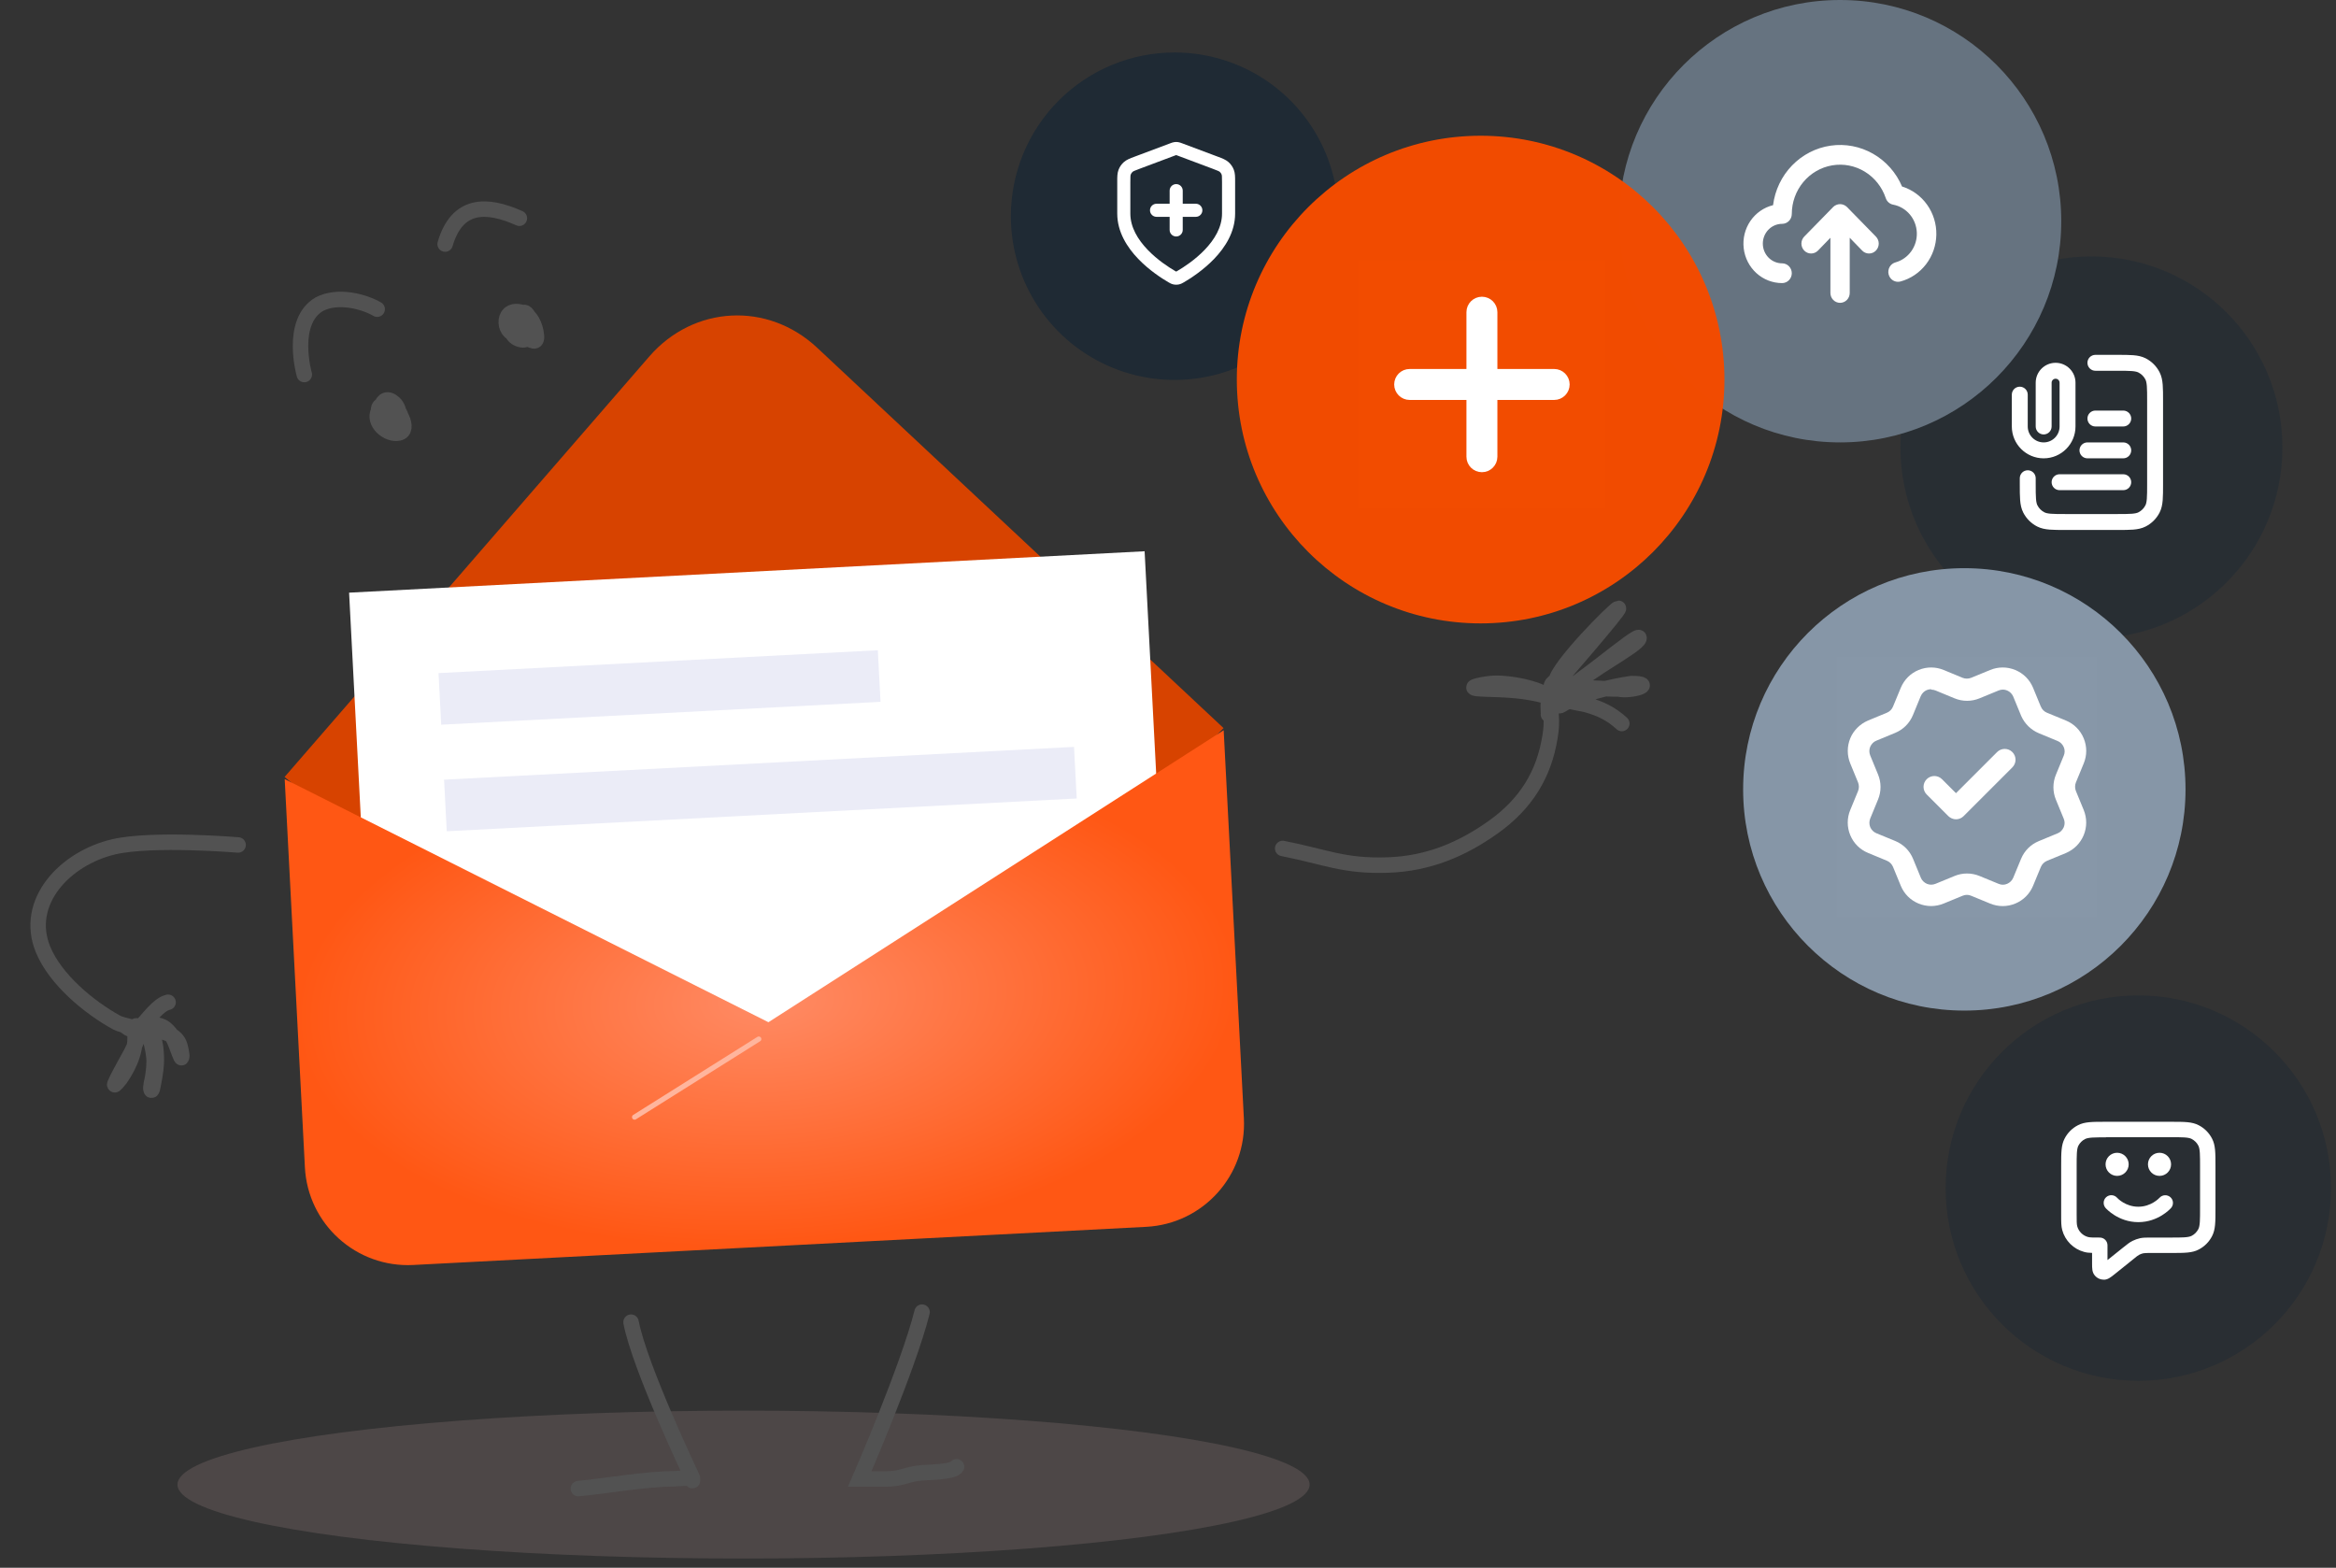
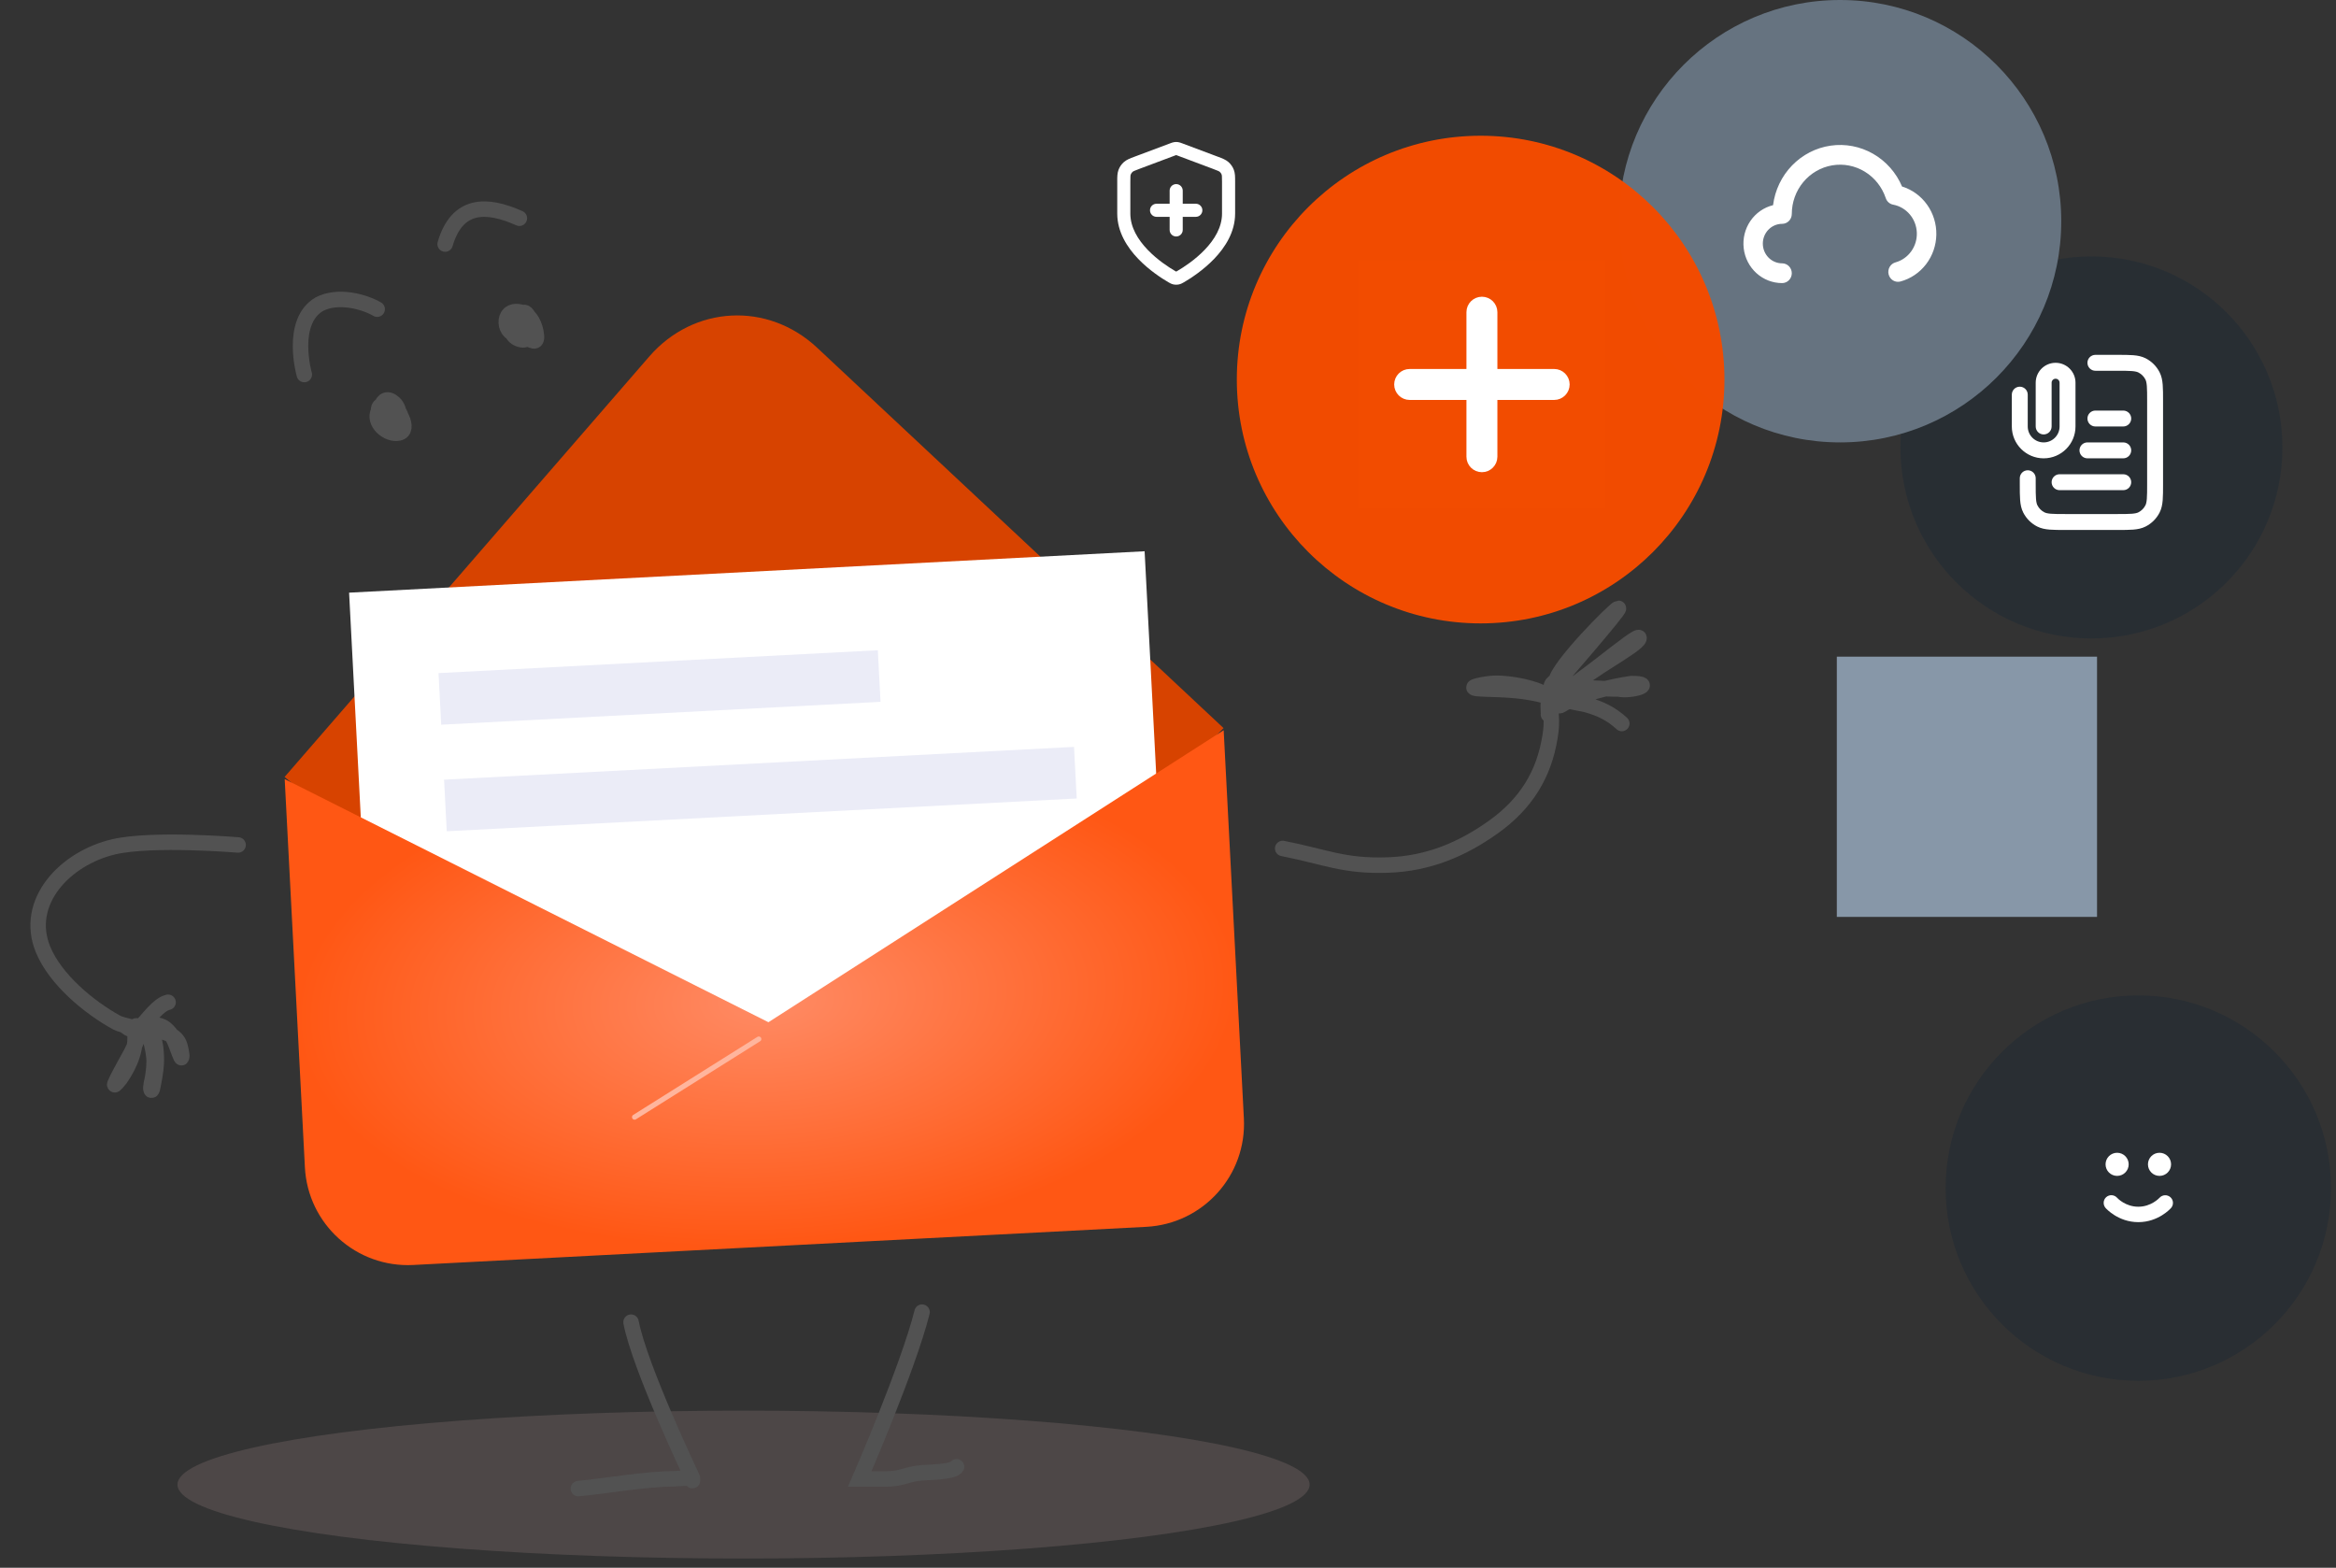
<svg xmlns="http://www.w3.org/2000/svg" width="453" height="304" viewBox="0 0 453 304" fill="none">
  <rect x="0" y="0" width="453" height="304" fill="#333333" stroke="none" />
  <path opacity="0.7" d="M405.57 123.807C426.03 123.807 442.615 107.221 442.615 86.762C442.615 66.303 426.03 49.718 405.57 49.718C385.111 49.718 368.526 66.303 368.526 86.762C368.526 107.221 385.111 123.807 405.57 123.807Z" fill="#001D36" fill-opacity="0.3" />
  <path fill-rule="evenodd" clip-rule="evenodd" d="M413.425 71.954C412.731 71.897 411.832 71.896 410.51 71.896H406.342C405.49 71.896 404.799 71.205 404.799 70.352C404.799 69.5 405.49 68.809 406.342 68.809L410.573 68.809C411.816 68.809 412.841 68.809 413.677 68.877C414.544 68.948 415.342 69.1 416.091 69.482C417.253 70.074 418.197 71.018 418.789 72.18C419.171 72.929 419.323 73.727 419.394 74.594C419.462 75.429 419.462 76.455 419.462 77.697V93.878C419.462 95.12 419.462 96.145 419.394 96.981C419.323 97.848 419.171 98.646 418.789 99.395C418.197 100.557 417.253 101.501 416.091 102.093C415.342 102.475 414.544 102.627 413.677 102.698C412.841 102.766 411.816 102.766 410.574 102.766H400.567C399.325 102.766 398.299 102.766 397.464 102.698C396.597 102.627 395.799 102.475 395.05 102.093C393.888 101.501 392.944 100.557 392.352 99.395C391.97 98.646 391.818 97.848 391.747 96.981C391.679 96.145 391.679 95.12 391.679 93.877V92.733C391.679 91.881 392.37 91.19 393.222 91.19C394.075 91.19 394.766 91.881 394.766 92.733V93.814C394.766 95.136 394.767 96.035 394.824 96.729C394.879 97.406 394.979 97.752 395.102 97.994C395.398 98.575 395.871 99.047 396.451 99.343C396.693 99.466 397.039 99.566 397.716 99.621C398.41 99.678 399.309 99.679 400.631 99.679H410.51C411.832 99.679 412.731 99.678 413.425 99.621C414.102 99.566 414.448 99.466 414.69 99.343C415.27 99.047 415.743 98.575 416.039 97.994C416.162 97.752 416.262 97.406 416.317 96.729C416.374 96.035 416.375 95.136 416.375 93.814V77.761C416.375 76.439 416.374 75.54 416.317 74.846C416.262 74.169 416.162 73.823 416.039 73.581C415.743 73.001 415.27 72.528 414.69 72.232C414.448 72.109 414.102 72.009 413.425 71.954ZM398.625 73.439C398.198 73.439 397.853 73.785 397.853 74.211V82.7C397.853 83.553 397.162 84.244 396.309 84.244C395.457 84.244 394.766 83.553 394.766 82.7V74.211C394.766 72.08 396.493 70.352 398.625 70.352C400.756 70.352 402.483 72.08 402.483 74.211V82.7C402.483 86.11 399.719 88.874 396.309 88.874C392.899 88.874 390.135 86.11 390.135 82.7V76.526C390.135 75.674 390.826 74.983 391.679 74.983C392.531 74.983 393.222 75.674 393.222 76.526V82.7C393.222 84.405 394.604 85.787 396.309 85.787C398.014 85.787 399.396 84.405 399.396 82.7V74.211C399.396 73.785 399.051 73.439 398.625 73.439ZM404.799 81.157C404.799 80.304 405.49 79.613 406.342 79.613H411.745C412.597 79.613 413.288 80.304 413.288 81.157C413.288 82.009 412.597 82.7 411.745 82.7H406.342C405.49 82.7 404.799 82.009 404.799 81.157ZM403.255 87.331C403.255 86.478 403.946 85.787 404.799 85.787H411.745C412.597 85.787 413.288 86.478 413.288 87.331C413.288 88.183 412.597 88.874 411.745 88.874H404.799C403.946 88.874 403.255 88.183 403.255 87.331ZM397.853 93.505C397.853 92.653 398.544 91.962 399.396 91.962H411.745C412.597 91.962 413.288 92.653 413.288 93.505C413.288 94.358 412.597 95.049 411.745 95.049H399.396C398.544 95.049 397.853 94.358 397.853 93.505Z" fill="white" />
  <path d="M414.666 267.753C435.302 267.753 452.032 251.024 452.032 230.387C452.032 209.751 435.302 193.021 414.666 193.021C394.029 193.021 377.3 209.751 377.3 230.387C377.3 251.024 394.029 267.753 414.666 267.753Z" fill="#001D36" fill-opacity="0.2" />
-   <path d="M407.955 248.138C407.252 248.138 406.624 247.824 406.191 247.286C405.698 246.673 405.698 245.985 405.698 244.954V242.951C405.07 242.936 404.607 242.891 404.143 242.757C402.096 242.204 400.466 240.59 399.913 238.527C399.704 237.765 399.704 237.002 399.704 235.478V226.211C399.704 223.461 399.704 222.086 400.362 220.8C400.945 219.664 401.841 218.768 402.977 218.185C404.263 217.527 405.638 217.527 408.388 217.527H420.943C423.693 217.527 425.068 217.527 426.354 218.185C427.49 218.768 428.387 219.664 428.969 220.8C429.627 222.086 429.627 223.461 429.627 226.211V234.282C429.627 237.032 429.627 238.407 428.969 239.693C428.387 240.829 427.49 241.726 426.354 242.308C425.083 242.966 423.693 242.966 420.943 242.966H417.177C416.34 242.966 415.936 242.966 415.637 243.026C415.368 243.086 415.114 243.175 414.875 243.295C414.606 243.429 414.277 243.684 413.649 244.207L410.077 247.076C409.27 247.719 408.747 248.153 407.955 248.153V248.138ZM408.388 220.546C406.191 220.546 404.98 220.546 404.338 220.875C403.77 221.159 403.321 221.622 403.037 222.175C402.708 222.818 402.708 224.029 402.708 226.226V235.493C402.708 236.704 402.708 237.376 402.813 237.765C403.082 238.796 403.904 239.603 404.92 239.872C405.294 239.977 405.967 239.977 407.192 239.977C408.014 239.977 408.687 240.649 408.687 241.471V244.341L411.766 241.875C412.558 241.247 412.977 240.904 413.515 240.634C413.993 240.395 414.501 240.216 415.039 240.096C415.637 239.977 416.175 239.977 417.177 239.977H420.943C423.14 239.977 424.351 239.977 424.994 239.648C425.562 239.364 426.01 238.901 426.309 238.333C426.638 237.69 426.638 236.479 426.638 234.282V226.211C426.638 224.014 426.638 222.803 426.309 222.161C426.025 221.593 425.562 221.144 424.994 220.845C424.351 220.516 423.14 220.516 420.943 220.516H408.388V220.546Z" fill="white" />
  <path d="M414.666 236.988C410.765 236.988 408.403 234.342 408.313 234.237C407.775 233.61 407.835 232.668 408.448 232.13C409.076 231.592 410.002 231.652 410.555 232.264C410.63 232.354 412.17 233.998 414.666 233.998C417.162 233.998 418.716 232.324 418.776 232.264C419.329 231.652 420.271 231.607 420.883 232.145C421.496 232.683 421.556 233.625 421.018 234.237C420.913 234.357 418.567 236.988 414.666 236.988Z" fill="white" />
  <path d="M418.776 228.02C420.014 228.02 421.018 227.016 421.018 225.778C421.018 224.539 420.014 223.536 418.776 223.536C417.538 223.536 416.534 224.539 416.534 225.778C416.534 227.016 417.538 228.02 418.776 228.02Z" fill="white" />
  <path d="M410.555 228.02C411.794 228.02 412.797 227.016 412.797 225.778C412.797 224.539 411.794 223.536 410.555 223.536C409.317 223.536 408.313 224.539 408.313 225.778C408.313 227.016 409.317 228.02 410.555 228.02Z" fill="white" />
-   <path d="M196.031 41.925C196.031 48.204 197.893 54.342 201.382 59.563C204.87 64.784 209.828 68.853 215.63 71.256C221.431 73.659 227.814 74.287 233.973 73.062C240.131 71.837 245.788 68.814 250.228 64.374C254.668 59.934 257.692 54.277 258.917 48.118C260.142 41.96 259.513 35.576 257.11 29.775C254.707 23.974 250.638 19.016 245.417 15.527C240.196 12.039 234.058 10.177 227.779 10.177C219.359 10.177 211.284 13.522 205.33 19.476C199.376 25.429 196.031 33.505 196.031 41.925Z" fill="#001D36" fill-opacity="0.4" />
  <path fill-rule="evenodd" clip-rule="evenodd" d="M227.724 27.555C227.964 27.521 228.209 27.521 228.45 27.555C228.728 27.596 228.986 27.693 229.191 27.771C229.21 27.778 229.228 27.785 229.246 27.791L236.055 30.345C236.111 30.366 236.166 30.386 236.221 30.407C237.006 30.7 237.695 30.957 238.225 31.424C238.689 31.834 239.047 32.349 239.267 32.928C239.518 33.589 239.517 34.324 239.516 35.162C239.516 35.22 239.516 35.279 239.516 35.339V41.412C239.516 45.002 237.564 47.994 235.453 50.193C233.329 52.406 230.898 53.969 229.613 54.719C229.596 54.729 229.579 54.739 229.561 54.749C229.326 54.887 229.022 55.066 228.619 55.152C228.29 55.223 227.884 55.223 227.554 55.152C227.151 55.066 226.847 54.887 226.612 54.749C226.595 54.739 226.577 54.729 226.56 54.719C225.275 53.969 222.845 52.406 220.72 50.193C218.61 47.994 216.658 45.002 216.658 41.412V35.339C216.658 35.279 216.657 35.22 216.657 35.162C216.656 34.324 216.655 33.589 216.907 32.928C217.127 32.349 217.484 31.834 217.948 31.424C218.479 30.957 219.168 30.7 219.953 30.407C220.007 30.386 220.063 30.366 220.118 30.345L226.927 27.791C226.945 27.785 226.964 27.778 226.982 27.771C227.188 27.693 227.446 27.596 227.724 27.555ZM228.083 30.073C228.031 30.09 227.961 30.116 227.819 30.169L221.01 32.723C219.962 33.116 219.761 33.213 219.628 33.33C219.473 33.466 219.354 33.638 219.28 33.831C219.217 33.997 219.197 34.219 219.197 35.339V41.412C219.197 44.056 220.645 46.447 222.552 48.434C224.446 50.407 226.652 51.832 227.84 52.525C227.913 52.568 227.965 52.598 228.011 52.624C228.047 52.644 228.07 52.657 228.087 52.665C228.103 52.657 228.127 52.644 228.163 52.624C228.208 52.598 228.261 52.568 228.333 52.525C229.522 51.832 231.728 50.407 233.621 48.434C235.529 46.447 236.976 44.056 236.976 41.412V35.339C236.976 34.219 236.956 33.997 236.893 33.831C236.82 33.638 236.701 33.466 236.546 33.33C236.413 33.213 236.211 33.116 235.163 32.723L228.354 30.169C228.213 30.116 228.142 30.09 228.091 30.073C228.089 30.073 228.088 30.072 228.087 30.072C228.086 30.072 228.084 30.073 228.083 30.073ZM228.087 35.697C228.788 35.697 229.357 36.266 229.357 36.967V39.507H231.897C232.598 39.507 233.166 40.076 233.166 40.777C233.166 41.478 232.598 42.047 231.897 42.047H229.357V44.587C229.357 45.288 228.788 45.857 228.087 45.857C227.385 45.857 226.817 45.288 226.817 44.587V42.047H224.277C223.576 42.047 223.007 41.478 223.007 40.777C223.007 40.076 223.576 39.507 224.277 39.507H226.817V36.967C226.817 36.266 227.385 35.697 228.087 35.697Z" fill="white" />
  <path d="M356.828 85.787C380.517 85.787 399.721 66.583 399.721 42.894C399.721 19.204 380.517 0 356.828 0C333.138 0 313.934 19.204 313.934 42.894C313.934 66.583 333.138 85.787 356.828 85.787Z" fill="#667380" />
-   <path d="M358.158 40.13C357.98 39.956 357.77 39.819 357.54 39.728C357.084 39.536 356.573 39.536 356.117 39.728C355.887 39.819 355.677 39.956 355.499 40.13L349.882 45.875C349.529 46.235 349.331 46.724 349.331 47.234C349.331 47.744 349.529 48.233 349.882 48.594C350.234 48.955 350.713 49.157 351.211 49.157C351.71 49.157 352.188 48.955 352.541 48.594L354.956 46.105V56.809C354.956 57.317 355.153 57.804 355.504 58.163C355.855 58.522 356.332 58.724 356.828 58.724C357.325 58.724 357.801 58.522 358.152 58.163C358.503 57.804 358.701 57.317 358.701 56.809V46.105L361.116 48.594C361.29 48.773 361.497 48.916 361.725 49.013C361.953 49.11 362.198 49.16 362.445 49.16C362.692 49.16 362.937 49.11 363.165 49.013C363.393 48.916 363.601 48.773 363.775 48.594C363.95 48.416 364.089 48.204 364.184 47.971C364.28 47.737 364.328 47.487 364.328 47.234C364.328 46.981 364.28 46.731 364.184 46.498C364.089 46.264 363.95 46.053 363.775 45.875L358.158 40.13Z" fill="white" />
  <path d="M368.848 36.166C367.704 33.477 365.73 31.247 363.227 29.816C360.725 28.385 357.833 27.832 354.995 28.243C352.156 28.654 349.527 30.005 347.511 32.09C345.495 34.174 344.203 36.878 343.834 39.785C342.048 40.222 340.482 41.315 339.433 42.855C338.384 44.395 337.924 46.276 338.141 48.14C338.358 50.004 339.237 51.722 340.611 52.967C341.985 54.212 343.758 54.898 345.594 54.894C346.09 54.894 346.566 54.692 346.917 54.333C347.269 53.974 347.466 53.487 347.466 52.979C347.466 52.471 347.269 51.984 346.917 51.625C346.566 51.266 346.09 51.064 345.594 51.064C344.6 51.064 343.648 50.66 342.946 49.942C342.243 49.224 341.849 48.25 341.849 47.234C341.849 46.218 342.243 45.244 342.946 44.526C343.648 43.808 344.6 43.404 345.594 43.404C346.09 43.404 346.566 43.203 346.917 42.843C347.269 42.484 347.466 41.997 347.466 41.489C347.471 39.225 348.26 37.035 349.694 35.309C351.129 33.584 353.115 32.434 355.299 32.064C357.484 31.694 359.726 32.129 361.627 33.29C363.529 34.451 364.966 36.264 365.684 38.406C365.791 38.736 365.983 39.029 366.24 39.255C366.498 39.481 366.81 39.631 367.144 39.689C368.391 39.93 369.522 40.596 370.352 41.578C371.181 42.561 371.661 43.801 371.713 45.098C371.766 46.395 371.387 47.672 370.639 48.721C369.89 49.769 368.817 50.528 367.594 50.872C367.112 50.999 366.699 51.317 366.446 51.755C366.194 52.193 366.121 52.716 366.245 53.209C366.37 53.701 366.68 54.123 367.108 54.382C367.537 54.64 368.048 54.714 368.53 54.587C370.5 54.055 372.247 52.879 373.505 51.239C374.762 49.599 375.462 47.584 375.498 45.5C375.534 43.416 374.904 41.377 373.704 39.692C372.504 38.007 370.799 36.769 368.848 36.166Z" fill="white" />
-   <path opacity="0.995" d="M380.925 195.964C404.614 195.964 423.819 176.76 423.819 153.071C423.819 129.381 404.614 110.177 380.925 110.177C357.235 110.177 338.031 129.381 338.031 153.071C338.031 176.76 357.235 195.964 380.925 195.964Z" fill="#8797A8" />
  <rect width="50.463" height="50.463" transform="translate(356.198 127.334)" fill="#8797A8" />
-   <path d="M374.491 175.695C373.671 175.695 372.83 175.527 372.052 175.211C370.475 174.559 369.255 173.34 368.604 171.763L367.09 168.083C366.858 167.558 366.459 167.137 365.912 166.906L362.254 165.392C360.677 164.74 359.457 163.521 358.805 161.944C358.153 160.388 358.153 158.621 358.805 157.065L360.319 153.386C360.529 152.86 360.529 152.25 360.319 151.725L358.805 148.045C358.49 147.267 358.322 146.447 358.322 145.606C358.322 144.765 358.49 143.945 358.805 143.167C359.121 142.389 359.604 141.695 360.193 141.106C360.782 140.518 361.476 140.055 362.254 139.719L365.912 138.205C366.459 137.974 366.858 137.574 367.09 137.027L368.604 133.369C369.255 131.813 370.496 130.551 372.052 129.921C373.629 129.269 375.353 129.269 376.93 129.921L380.589 131.434C381.114 131.645 381.703 131.645 382.25 131.434L385.929 129.921C387.506 129.269 389.23 129.269 390.807 129.921C392.384 130.572 393.604 131.792 394.256 133.369L395.727 136.943C395.727 136.943 395.748 137.006 395.769 137.027C395.98 137.553 396.421 137.995 396.947 138.205L400.627 139.719C402.204 140.371 403.423 141.59 404.075 143.167C404.727 144.744 404.727 146.468 404.075 148.045L402.561 151.725C402.351 152.25 402.351 152.86 402.561 153.386L404.075 157.065C404.39 157.843 404.558 158.663 404.558 159.504C404.558 160.346 404.39 161.166 404.075 161.944C403.738 162.743 403.276 163.436 402.687 164.025C402.098 164.614 401.405 165.076 400.627 165.413L396.947 166.927C396.421 167.158 396.001 167.558 395.769 168.104L394.256 171.763C393.604 173.34 392.384 174.559 390.807 175.211C389.23 175.863 387.506 175.863 385.929 175.211L382.25 173.697C381.724 173.466 381.135 173.466 380.589 173.697L376.909 175.211C376.131 175.527 375.29 175.695 374.47 175.695H374.491ZM374.491 133.642C374.218 133.642 373.923 133.705 373.65 133.81C373.124 134.021 372.704 134.462 372.472 134.988L370.958 138.667C370.307 140.244 369.087 141.464 367.51 142.116L363.852 143.63C363.578 143.735 363.347 143.903 363.158 144.092C362.947 144.302 362.8 144.534 362.674 144.807C362.569 145.08 362.506 145.354 362.506 145.648C362.506 145.943 362.569 146.216 362.674 146.489L364.188 150.169C364.84 151.746 364.84 153.47 364.188 155.047L362.674 158.727C362.464 159.252 362.464 159.862 362.674 160.388C362.905 160.913 363.305 161.334 363.852 161.565L367.531 163.079C369.108 163.731 370.328 164.95 370.979 166.527L372.493 170.207C372.704 170.733 373.145 171.153 373.671 171.384C374.218 171.616 374.806 171.595 375.332 171.384L379.012 169.87C380.567 169.219 382.313 169.219 383.89 169.87L387.569 171.384C388.095 171.616 388.705 171.616 389.23 171.384C389.756 171.153 390.177 170.754 390.408 170.207L391.922 166.548C392.573 164.971 393.793 163.752 395.37 163.1L399.029 161.586C399.302 161.481 399.533 161.313 399.722 161.124C399.912 160.934 400.08 160.682 400.206 160.409C400.311 160.156 400.374 159.862 400.374 159.589C400.374 159.315 400.311 159.021 400.206 158.769L398.692 155.089C398.04 153.533 398.04 151.767 398.692 150.211L400.206 146.531C400.437 146.006 400.437 145.396 400.206 144.87C399.975 144.345 399.575 143.924 399.029 143.693L395.37 142.179C393.856 141.548 392.637 140.35 391.964 138.857C391.964 138.815 391.922 138.773 391.922 138.752L390.408 135.072C390.177 134.546 389.777 134.126 389.23 133.894C388.705 133.663 388.116 133.663 387.569 133.894L383.89 135.408C382.313 136.06 380.589 136.06 379.012 135.408L375.353 133.894C375.08 133.789 374.806 133.726 374.512 133.726L374.491 133.642ZM379.327 158.874C378.759 158.874 378.234 158.642 377.834 158.264L373.629 154.059C372.809 153.239 372.809 151.914 373.629 151.094C374.449 150.274 375.773 150.274 376.594 151.094L379.306 153.806L387.275 145.837C388.095 145.017 389.42 145.017 390.24 145.837C391.06 146.657 391.06 147.982 390.24 148.802L380.778 158.264C380.378 158.663 379.853 158.874 379.285 158.874H379.327Z" fill="white" />
  <path opacity="0.995" d="M287.125 120.882C313.238 120.882 334.406 99.714 334.406 73.602C334.406 47.489 313.238 26.321 287.125 26.321C261.013 26.321 239.845 47.489 239.845 73.602C239.845 99.714 261.013 120.882 287.125 120.882Z" fill="#F24C00" />
  <rect width="48.04" height="48.04" transform="translate(263.355 50.532)" fill="#F24C00" />
  <path d="M287.376 58.038C288.757 58.038 289.877 59.158 289.877 60.54V72.05H301.387C302.768 72.05 303.889 73.17 303.889 74.552C303.888 75.933 302.768 77.053 301.387 77.053H289.877V88.562C289.877 89.944 288.757 91.064 287.376 91.064C285.994 91.064 284.874 89.944 284.874 88.562V77.053H273.364C271.983 77.053 270.863 75.933 270.862 74.552C270.862 73.17 271.983 72.05 273.364 72.05H284.874V60.54C284.874 59.158 285.994 58.038 287.376 58.038Z" fill="white" stroke="white" stroke-linecap="round" stroke-linejoin="round" />
  <ellipse cx="144.188" cy="287.879" rx="109.775" ry="14.338" fill="#B69A9A" fill-opacity="0.2" />
  <path d="M237.274 141.184L150.598 229.793L55.188 150.661L125.904 69.133C134.517 59.205 148.879 58.458 158.473 67.438L237.271 141.184L237.274 141.184Z" fill="#D74300" />
  <path d="M221.965 106.895L67.697 114.924L72.523 207.653L226.791 199.624L221.965 106.895Z" fill="white" />
  <path d="M241.214 216.884C241.788 227.915 233.312 237.322 222.281 237.896L80.14 245.294C69.109 245.868 59.702 237.392 59.128 226.361L55.209 151.076L149.014 198.22L237.296 141.599L241.214 216.884Z" fill="url(#paint0_radial_1767_4064)" />
  <path d="M147.142 201.485L123.059 216.622" stroke="#FFB59D" stroke-linecap="round" stroke-linejoin="round" />
  <path d="M170.232 126.089L85.039 130.523L85.56 140.528L170.753 136.094L170.232 126.089Z" fill="#EBECF7" />
  <path d="M208.276 144.83L86.115 151.188L86.635 161.193L208.796 154.835L208.276 144.83Z" fill="#EBECF7" />
  <path d="M122.375 256.387C124.042 265.154 134.281 286.605 134.281 286.605" stroke="#525252" stroke-width="3" stroke-linecap="round" />
  <path d="M112.162 288.66C118.45 288.031 124.743 286.82 131.055 286.736C131.877 286.725 133.882 286.327 134.287 287.11" stroke="#525252" stroke-width="3" stroke-linecap="round" />
  <path d="M178.807 254.437C176.119 265.191 166.73 286.776 166.73 286.776C166.73 286.776 170.947 286.776 172.107 286.776C174.793 286.776 176.127 285.784 178.807 285.586C179.864 285.508 184.977 285.455 185.492 284.426" stroke="#525252" stroke-width="3" stroke-linecap="round" />
  <path d="M248.743 164.526C257.131 166.174 260.539 168.027 269.131 167.741C277.072 167.477 283.626 164.624 289.572 160.393C295.954 155.852 299.439 150.118 300.589 142.826C300.844 141.207 300.908 140.215 300.786 138.628C300.728 137.88 300.857 135.869 300.299 136.41C300.13 136.573 300.33 138.176 300.272 138.547" stroke="#525252" stroke-width="3" stroke-linecap="round" />
  <path d="M300.259 135.085C295.743 133.816 292.264 133.741 287.721 133.602C283.791 133.482 286.818 132.795 289.064 132.551C292.707 132.157 300.259 133.912 300.259 135.505M300.259 135.505C301.32 136.436 301.791 136.06 301.195 134.852C300.017 132.461 301.748 132.093 301.748 132.093M300.259 135.505C300.259 135.505 301.497 140.047 301.748 132.093M300.259 135.505C303.217 135.505 318.433 121.857 317.833 123.807C317.383 125.269 307.985 130.046 305.16 133.068C304.207 134.087 301.516 137.511 302.727 136.738C305.949 134.68 312.4 133.116 316.371 132.551C321.245 132.551 316.371 134.141 313.846 133.603C312.767 133.733 301.648 132.843 301.195 133.476C299.701 135.563 306.482 136.319 307.581 136.624C310.398 137.408 312.449 138.41 314.504 140.297M301.748 132.093C302.107 129.225 313.27 117.957 313.846 117.958C314.421 117.958 301.732 132.551 301.732 132.551C300.753 134.558 301.748 132.093 301.748 132.093Z" stroke="#525252" stroke-width="3" stroke-linecap="round" />
  <path d="M46.174 163.847C46.174 163.847 29.568 162.458 22.059 164.206C12.638 166.399 4.531 174.918 8.371 184.172C10.735 189.869 17.128 195.272 22.63 198.287C23.749 198.9 27.521 199.478 26.247 199.54C25.328 199.584 25.128 199.636 24.489 199.104" stroke="#525252" stroke-width="3" stroke-linecap="round" />
  <path d="M26.031 199.465C26.704 202.904 25.289 206.381 23.324 209.19C23.227 209.328 22.02 210.83 22.277 210.196C22.802 208.904 23.535 207.727 24.17 206.491C24.898 205.077 27.316 201.405 26.527 199.689C26.107 198.775 26.234 198.807 27.312 199.134C29.959 199.937 30.193 202.413 30.305 204.829C30.386 206.576 30.097 208.33 29.763 210.042C29.676 210.493 29.483 211.764 29.304 211.341C29.103 210.863 29.527 209.452 29.604 208.944C29.807 207.583 29.994 206.191 29.832 204.814C29.67 203.437 29.357 201.667 28.579 200.491C28.392 200.208 27.206 200.091 27.501 199.702C28.124 198.879 32.092 200.167 32.868 200.554C33.81 201.024 34.571 201.715 34.868 202.751C34.964 203.085 35.424 204.764 35.188 205.103C35.117 205.203 34.297 202.956 34.268 202.873C33.825 201.599 33.282 200.591 32.314 199.662C31.304 198.691 29.927 198.569 28.652 198.959C28.471 199.014 26.921 199.407 27.452 198.892C28.842 197.546 30.651 194.813 32.593 194.351" stroke="#525252" stroke-width="3" stroke-linecap="round" />
  <path d="M99.26 62.454C99.493 62.724 104.366 68.447 104.02 65.037C103.832 63.186 102.955 61.019 100.986 60.53C96.868 59.506 97.689 65.736 100.738 64.574C103.42 63.552 100.105 60.129 99.601 62.175C98.814 65.368 102.566 64.943 101.328 62.014C100.256 59.476 97.483 64.472 100.552 65.713C103.936 67.082 103.074 60.812 100.855 61.424C99.425 61.819 99.03 63.013 99.911 64.293C102.11 67.489 103.532 64.052 102.592 61.681C100.786 57.125 98.078 68.436 101.473 64.741" stroke="#525252" stroke-width="3" stroke-linecap="round" />
  <path d="M74.7 81.664C78.932 78.807 74.375 77.748 73.405 79.682C72.263 81.959 75.174 84.394 77.295 83.976C79.851 83.474 77.093 78.597 75.172 78.406C72.02 78.091 73.662 81.736 75.537 82.361C78.153 83.233 77.718 79.357 76.459 78.201C73.857 75.81 72.965 80.642 74.656 82.38C76.7 84.481 78.759 82.287 77.448 80.046C75.921 77.435 73.281 80.895 76.268 82.781" stroke="#525252" stroke-width="3" stroke-linecap="round" />
  <path d="M86.321 47.325C88.631 39.441 94.261 39.426 100.716 42.32" stroke="#525252" stroke-width="3" stroke-linecap="round" />
  <path d="M59.009 72.627C59.009 72.627 56.084 62.391 61.933 58.978C65.607 57.072 70.72 58.526 73.144 59.953" stroke="#525252" stroke-width="3" stroke-linecap="round" />
  <defs>
    <radialGradient id="paint0_radial_1767_4064" cx="0" cy="0" r="1" gradientUnits="userSpaceOnUse" gradientTransform="translate(148.732 193.966) rotate(87.021) scale(47.694 91.166)">
      <stop stop-color="#FF8B65" />
      <stop offset="1" stop-color="#FF5714" />
    </radialGradient>
  </defs>
</svg>